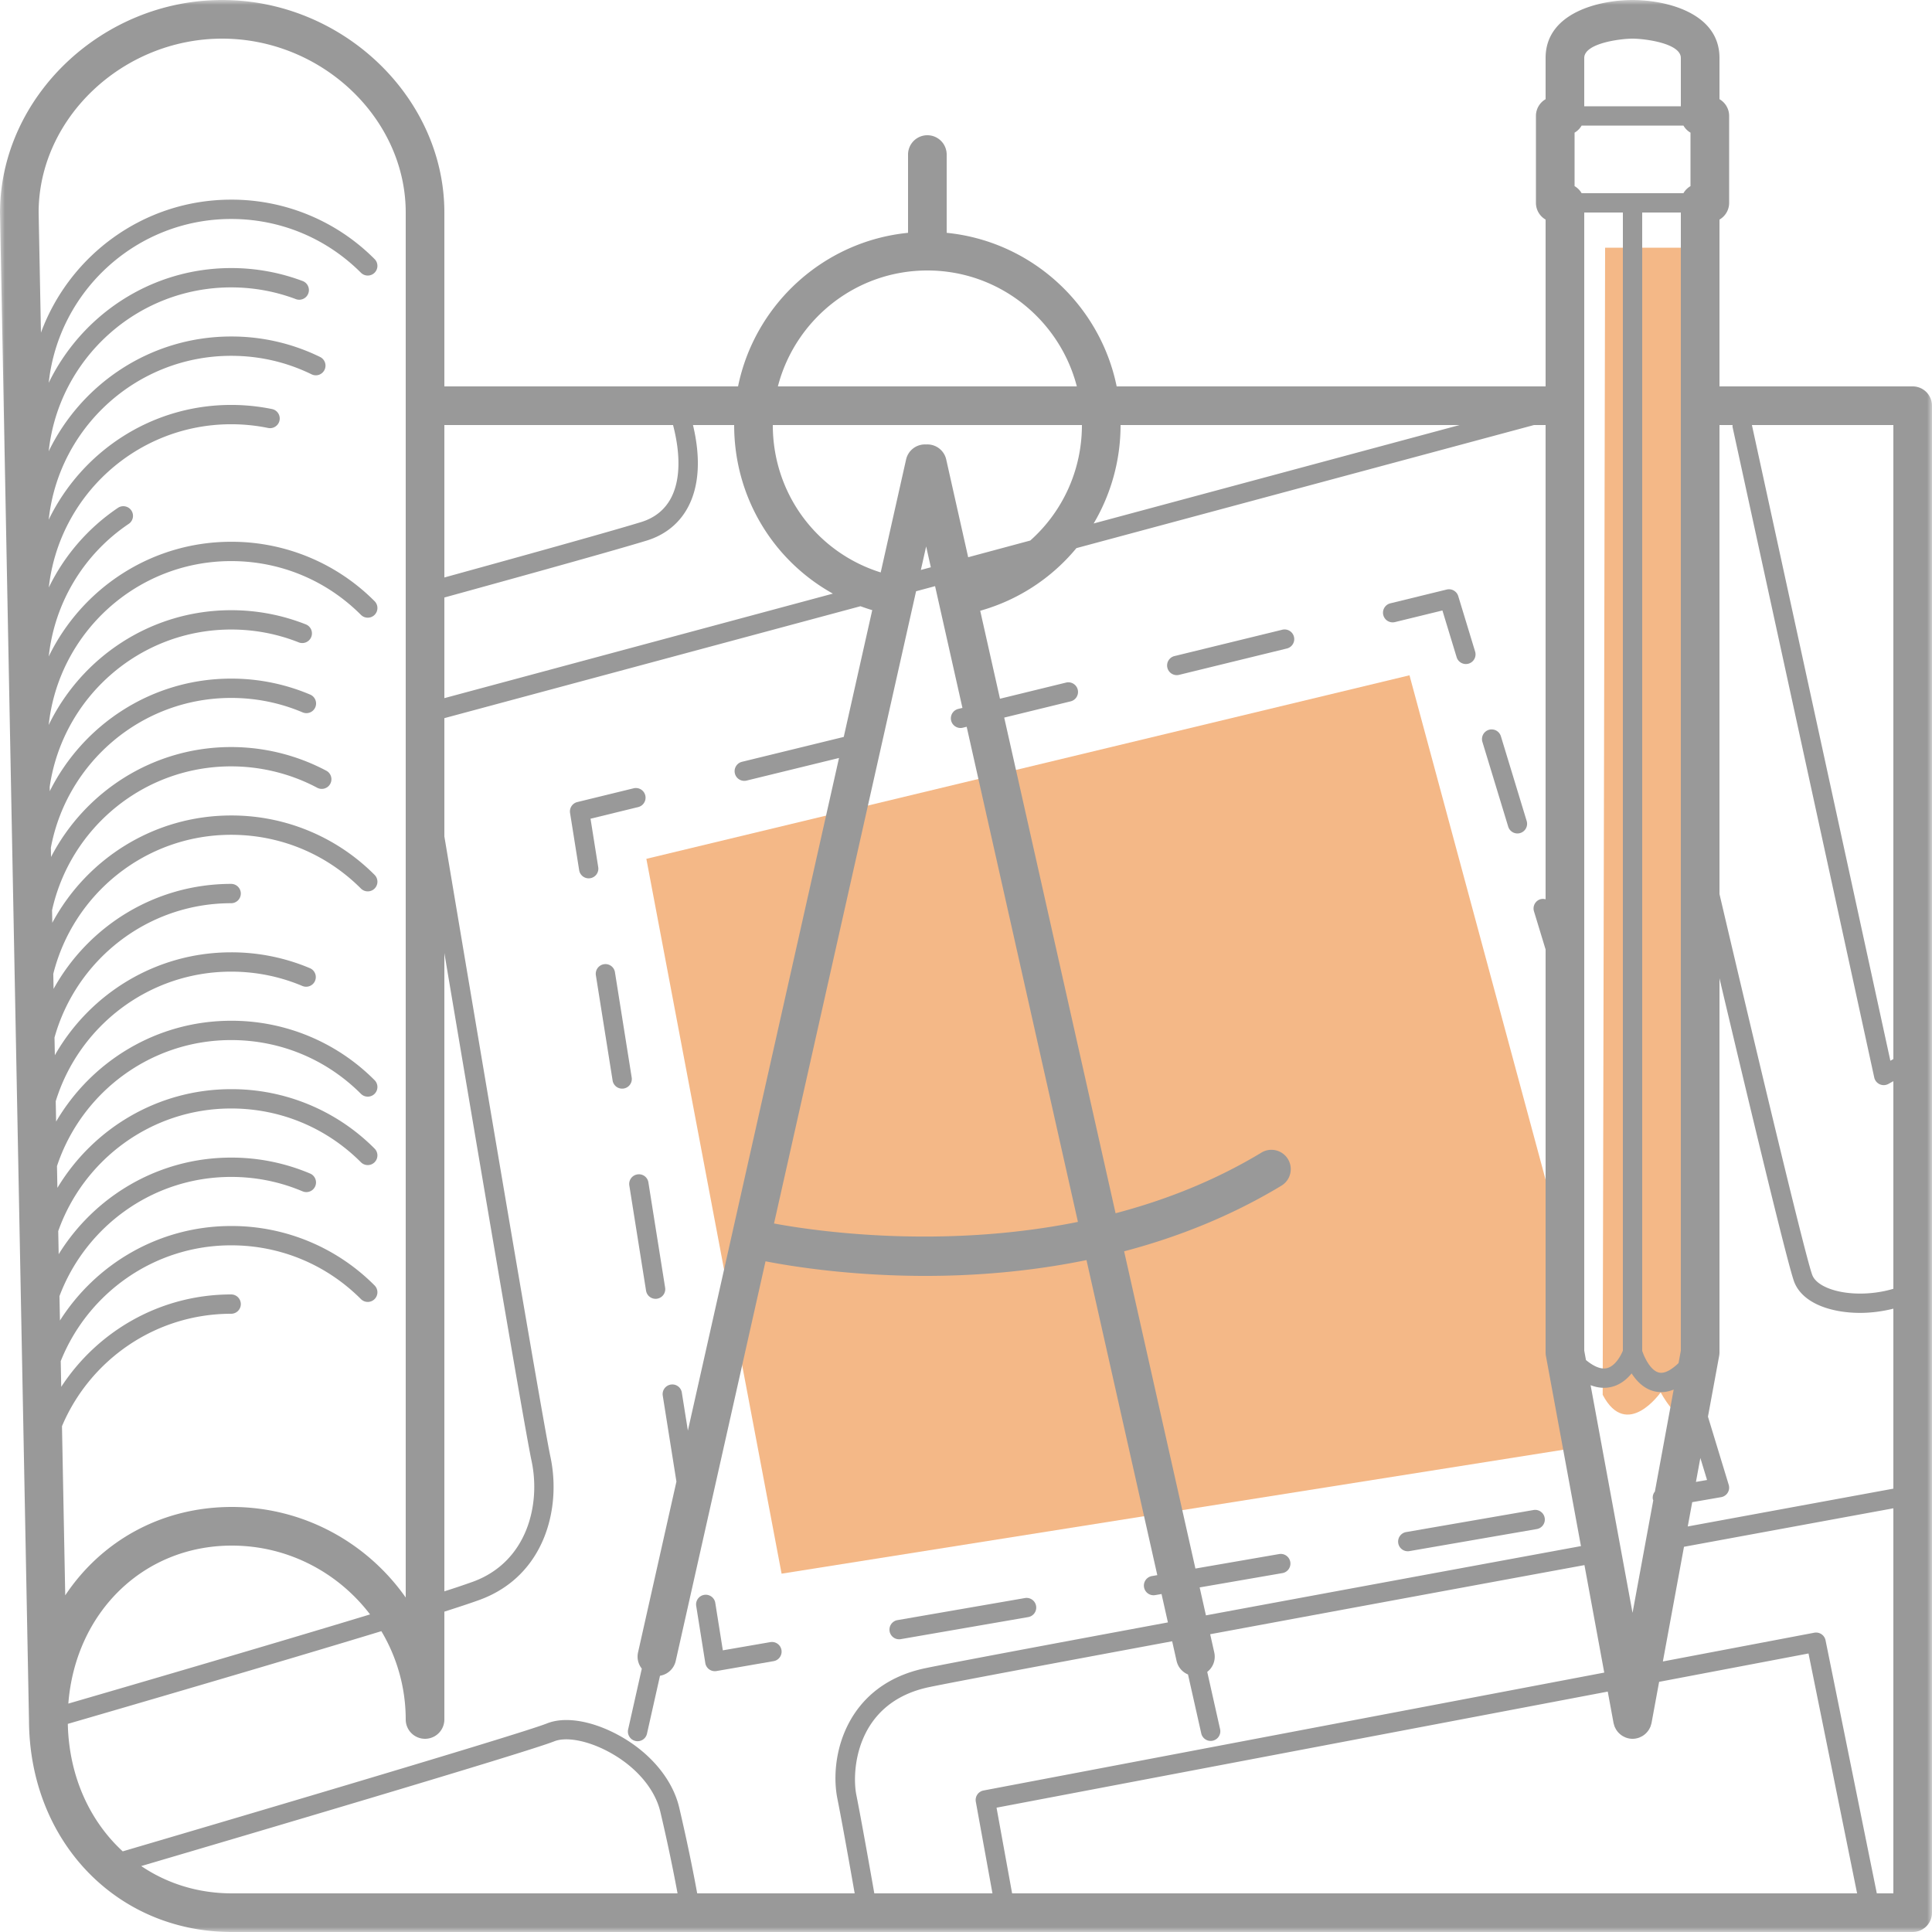
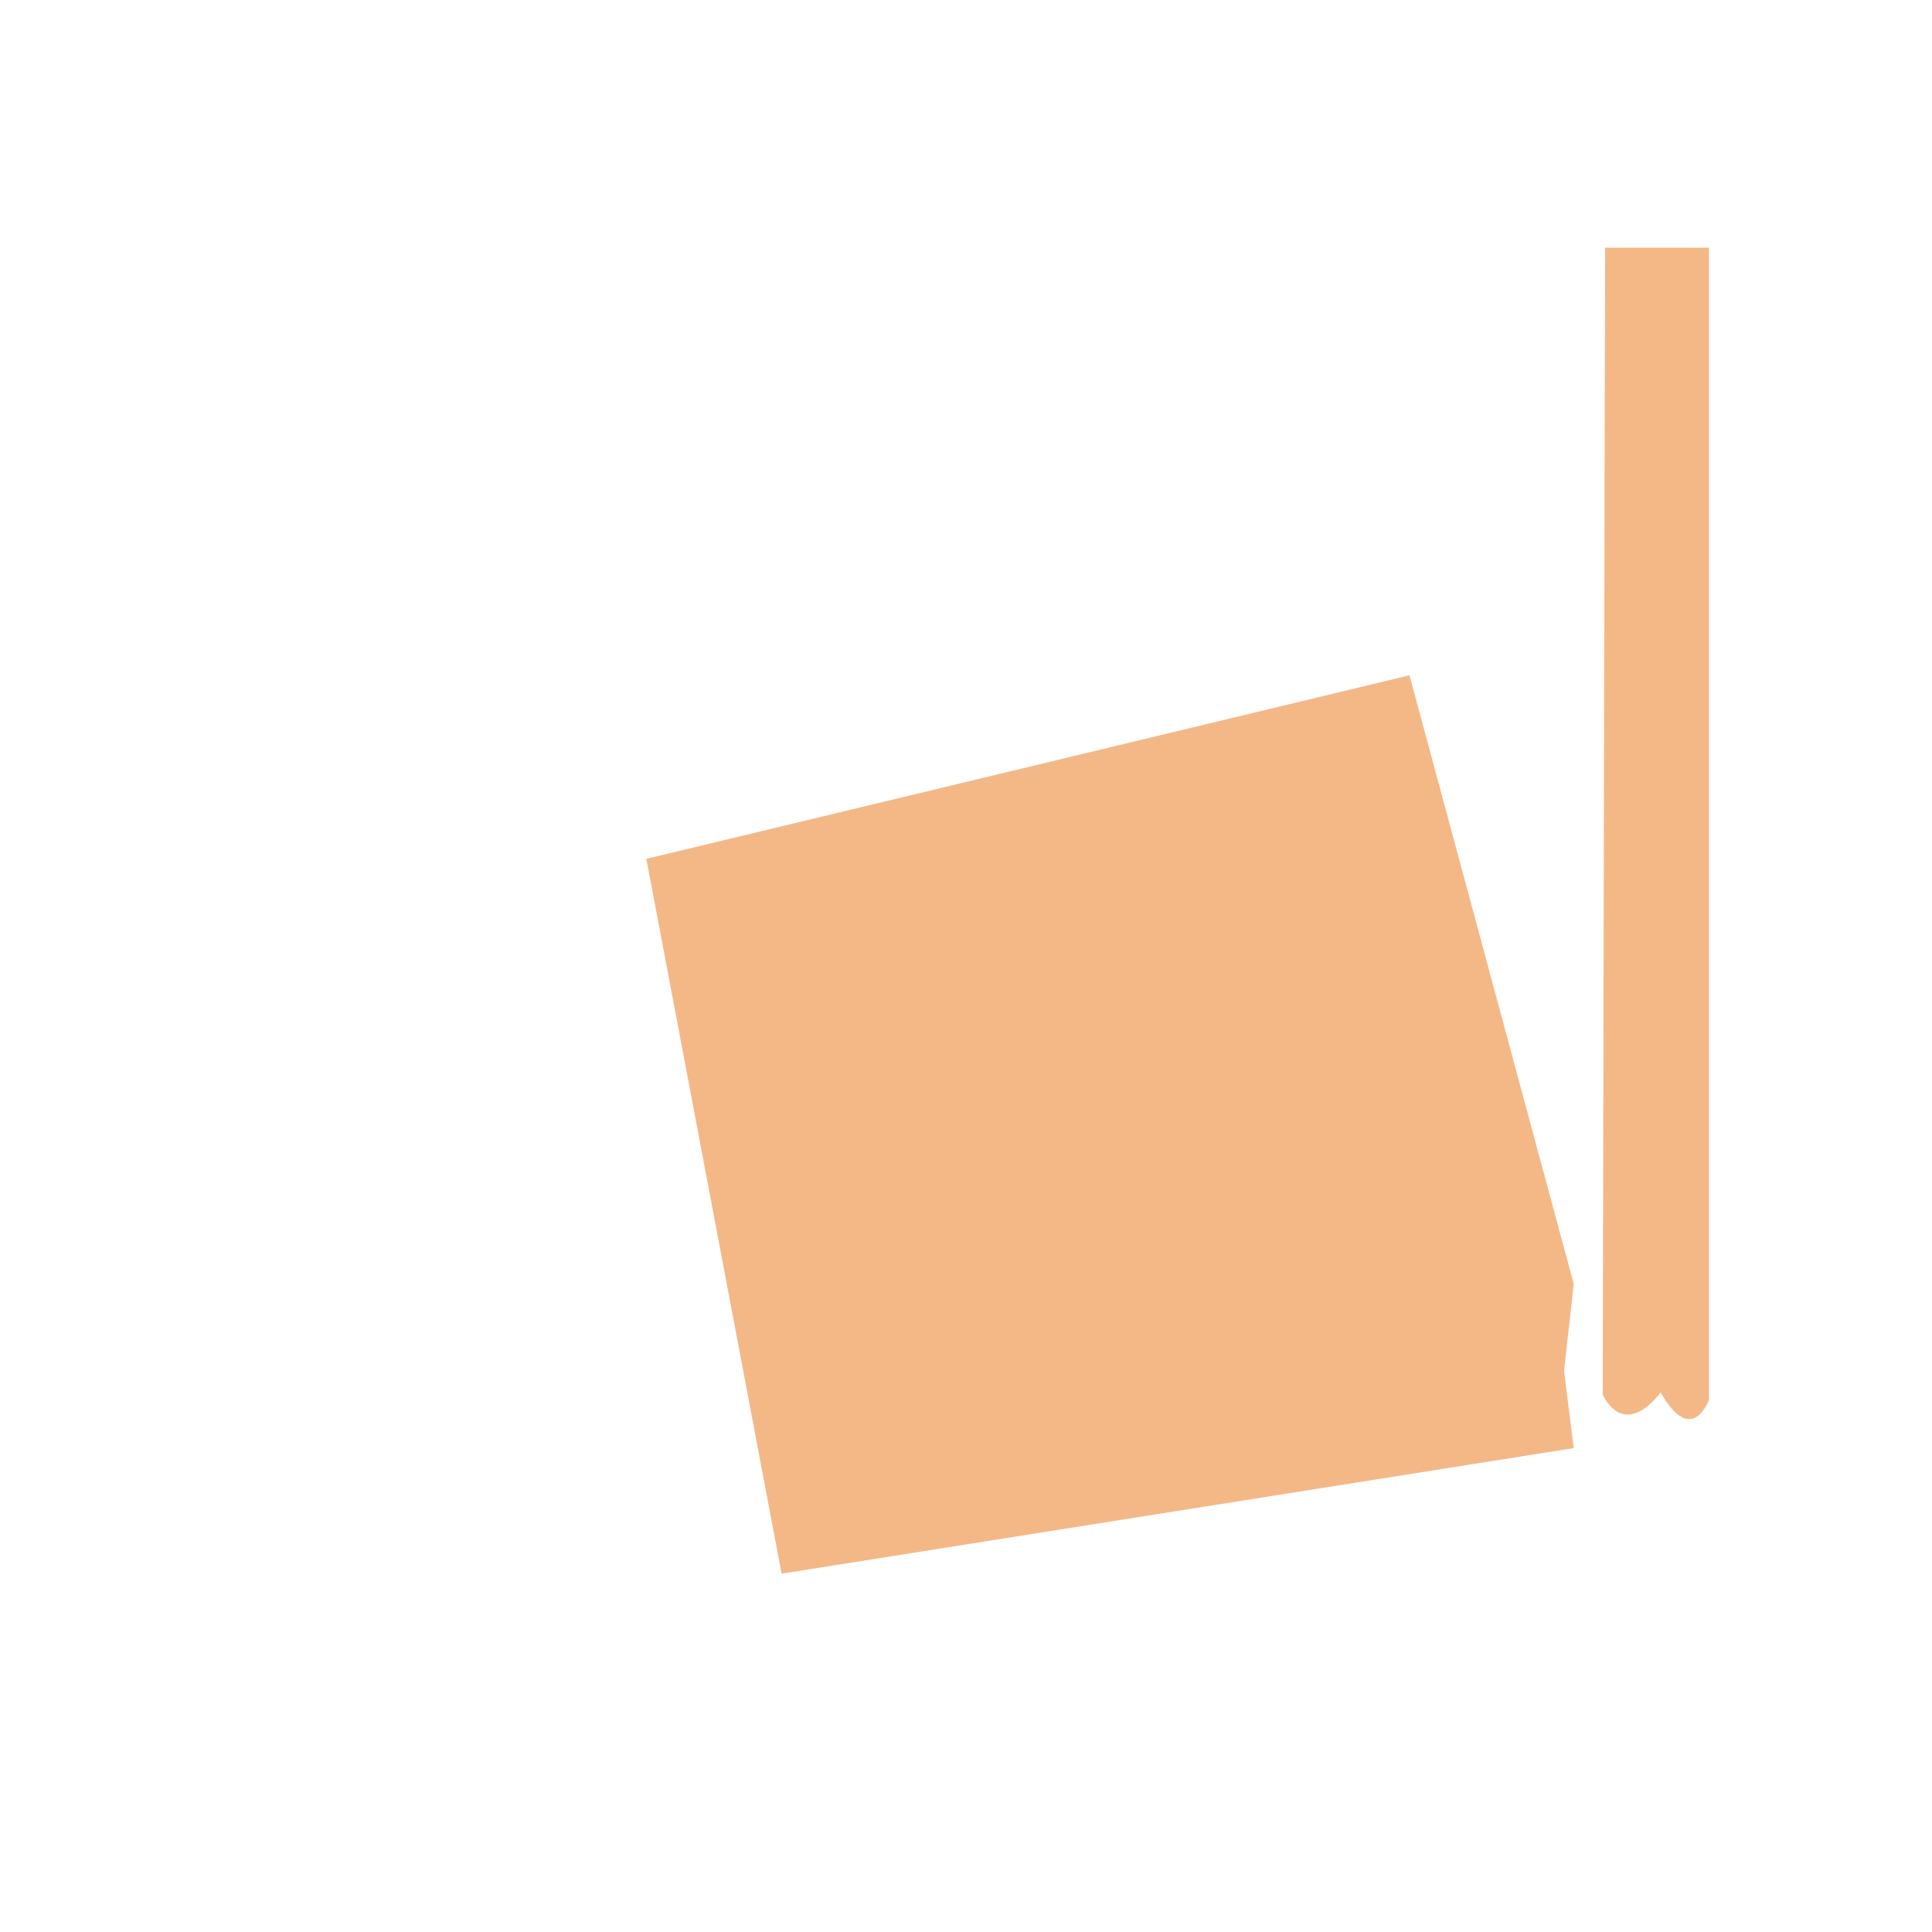
<svg xmlns="http://www.w3.org/2000/svg" xmlns:xlink="http://www.w3.org/1999/xlink" width="200" height="200" viewBox="0 0 200 200">
  <title>Page 1</title>
  <defs>
    <path id="a" d="M0 0h200v200H0z" />
  </defs>
  <g fill="none" fill-rule="evenodd">
    <path d="M166.16 25.64h10.75v119.25s-1.75 5-5-.75c0 0-3.5 5-6 .25l.25-118.75zm-20.25 44.266l17 63-1 9 1 8-82 13-14-74z" fill="#F4B887" />
    <mask id="b" fill="#fff">
      <use xlink:href="#a" />
    </mask>
-     <path d="M194.287 196l-5.307-26.198a1.002 1.002 0 0 0-1.167-.784l-15.673 2.976 2.186-11.871c10.795-1.986 19.09-3.51 21.674-3.984V196h-1.713zM14.62 193.174c9.357-2.755 39.864-11.759 42.75-12.911 1.223-.489 3.374-.096 5.482 1.001 2.872 1.493 4.93 3.847 5.507 6.298A180.857 180.857 0 0 1 70.14 196H24c-3.523 0-6.723-1.032-9.38-2.826zm-7.6-14.719c5.313-1.542 21.384-6.223 32.458-9.596A17.862 17.862 0 0 1 42 178a2 2 0 0 0 4 0v-11.164c1.618-.516 2.889-.939 3.68-1.23 6.669-2.458 8.458-9.403 7.297-14.816C56.01 146.276 46.416 89.069 46 86.585V74.343l43.076-11.587c.4.145.805.283 1.218.405l-2.95 13.126-10.561 2.581a1.001 1.001 0 0 0 .475 1.944l9.596-2.346-15.645 69.631-.626-3.935a.992.992 0 0 0-1.145-.83 1 1 0 0 0-.83 1.145l1.415 8.895-3.974 17.69a1.986 1.986 0 0 0 .39 1.674l-1.415 6.294a1.002 1.002 0 0 0 .977 1.22c.457 0 .87-.315.974-.78l1.348-5.997a2.001 2.001 0 0 0 1.628-1.535l9.296-41.369c2.627.513 8.737 1.512 16.56 1.512 5.018 0 10.734-.422 16.667-1.638l7.33 32.615-.56.096a1 1 0 0 0 .343 1.971l.655-.113.66 2.94c-12.836 2.384-22.708 4.237-25.106 4.737-8.262 1.72-9.972 9.198-9.11 13.507.502 2.507 1.392 7.531 1.79 9.804H72.173c-.266-1.466-.891-4.75-1.865-8.896-.71-3.009-3.151-5.857-6.532-7.615-2.683-1.396-5.357-1.801-7.147-1.084-2.922 1.168-36.782 11.146-43.925 13.247-3.433-3.16-5.568-7.81-5.684-13.197zm31.288-11.332c-10.62 3.227-25.533 7.576-31.235 9.233C7.809 166.925 14.833 160 24 160c5.836 0 11.016 2.805 14.308 7.123zM23 4c10.299 0 19 8.243 19 18v143.374C38.016 159.711 31.435 156 24 156c-7.316 0-13.518 3.543-17.247 9.15l-.337-17.514C9.299 140.807 16.063 136 23.93 136a1 1 0 1 0 0-2c-7.363 0-13.842 3.816-17.592 9.567l-.051-2.663c2.797-7.012 9.644-11.988 17.643-11.988 5.073 0 9.843 1.977 13.433 5.566a.999.999 0 1 0 1.414-1.414 20.861 20.861 0 0 0-14.847-6.152c-7.454 0-13.997 3.915-17.724 9.785l-.05-2.525c2.708-7.197 9.642-12.342 17.774-12.342 2.563 0 5.05.502 7.394 1.493a.999.999 0 1 0 .779-1.842 20.883 20.883 0 0 0-8.173-1.651c-7.545 0-14.153 4.013-17.856 10.002l-.046-2.392c2.609-7.382 9.638-12.694 17.902-12.694 5.076 0 9.846 1.977 13.433 5.566a.999.999 0 1 0 1.414-1.414 20.85 20.85 0 0 0-14.847-6.152c-7.636 0-14.312 4.109-17.988 10.219l-.044-2.253c2.506-7.568 9.635-13.048 18.032-13.048 5.074 0 9.845 1.977 13.433 5.564a.999.999 0 1 0 1.414-1.414 20.864 20.864 0 0 0-14.847-6.15c-7.726 0-14.474 4.206-18.12 10.436l-.041-2.106c2.392-7.759 9.626-13.414 18.16-13.414 2.557 0 5.038.499 7.375 1.484a.999.999 0 1 0 .776-1.843 20.87 20.87 0 0 0-8.151-1.641c-7.816 0-14.636 4.301-18.251 10.652l-.036-1.83C7.877 99.399 15.219 93.5 23.929 93.5a1 1 0 1 0 0-2c-7.907 0-14.802 4.396-18.383 10.869l-.03-1.553C7.58 92.56 15.04 86.418 23.929 86.418c5.074 0 9.846 1.977 13.435 5.564a.999.999 0 1 0 1.414-1.414 20.87 20.87 0 0 0-14.85-6.15c-8.004 0-14.972 4.504-18.514 11.108l-.025-1.298c1.884-8.507 9.475-14.894 18.54-14.894 3.106 0 6.187.766 8.91 2.215a1 1 0 1 0 .939-1.766 21.036 21.036 0 0 0-9.848-2.449c-8.113 0-15.151 4.632-18.647 11.382l-.018-.958c1.646-8.813 9.38-15.508 18.664-15.508 2.564 0 5.052.502 7.395 1.493a1 1 0 1 0 .779-1.842 20.884 20.884 0 0 0-8.174-1.651c-8.22 0-15.33 4.757-18.777 11.651l-.01-.435c1.32-9.198 9.23-16.298 18.787-16.298 2.42 0 4.782.45 7.015 1.338a1.001 1.001 0 0 0 .739-1.86 20.928 20.928 0 0 0-7.754-1.478c-8.31 0-15.484 4.862-18.888 11.88 1.02-9.523 9.099-16.964 18.888-16.964 5.075 0 9.846 1.977 13.435 5.566a.999.999 0 1 0 1.414-1.414 20.86 20.86 0 0 0-14.85-6.152c-8.304 0-15.476 4.857-18.881 11.87a18.994 18.994 0 0 1 8.257-13.708 1 1 0 1 0-1.12-1.656 21.008 21.008 0 0 0-7.131 8.226c1.05-9.49 9.11-16.898 18.877-16.898 1.295 0 2.583.13 3.827.386a1.003 1.003 0 0 0 1.18-.779.998.998 0 0 0-.776-1.18 21.064 21.064 0 0 0-4.231-.427c-8.31 0-15.484 4.862-18.888 11.88 1.02-9.523 9.099-16.964 18.888-16.964 2.92 0 5.723.645 8.326 1.916a1 1 0 1 0 .878-1.797 20.8 20.8 0 0 0-9.204-2.119c-8.31 0-15.484 4.862-18.888 11.88C6.062 37.191 14.14 29.75 23.93 29.75c2.307 0 4.564.41 6.709 1.219a1 1 0 0 0 .706-1.871 20.926 20.926 0 0 0-7.415-1.348c-8.31 0-15.484 4.862-18.887 11.879 1.02-9.521 9.099-16.961 18.887-16.961 5.074 0 9.845 1.977 13.433 5.564a.999.999 0 1 0 1.414-1.414 20.864 20.864 0 0 0-14.847-6.15c-9.037 0-16.735 5.748-19.691 13.77L3.999 22c0-9.757 8.702-18 19-18zm46.673 40c.805 3.078.746 5.73-.202 7.538-.645 1.229-1.688 2.071-3.1 2.506C62.684 55.18 49.602 58.788 46 59.78V44h23.673zM46 98.657c2.975 17.678 8.297 49.167 9.022 52.552.985 4.597-.484 10.476-6.034 12.52A82.09 82.09 0 0 1 46 164.734V98.657zm40.22-37.205L46 72.271V61.854c2.578-.708 17.03-4.688 20.96-5.898 1.912-.589 3.392-1.795 4.28-3.489 1.144-2.176 1.306-5.08.497-8.467H76c0 7.438 4.013 14 10.22 17.452zM96 28c7.439 0 13.69 5.11 15.474 12H80.526C82.309 33.11 88.56 28 96 28zm55.099 16l-37.883 10.19A19.991 19.991 0 0 0 116 44h35.099zM95.875 56.565l.485 2.16-1.033.277.548-2.437zm10.778-.609l-6.428 1.729-2.274-10.123a1.997 1.997 0 0 0-2.08-1.551 1.997 1.997 0 0 0-2.072 1.551L91.17 59.258C84.53 57.176 80 51.078 80 44h32c0 4.713-2.027 9.002-5.347 11.956zm-11.821 5.251l1.967-.529 2.832 12.605-.464.113a1.001 1.001 0 0 0 .474 1.944l.429-.105 11.517 51.257c-14.264 2.867-27.35.928-31.461.164l14.706-65.449zM160 93.095a.964.964 0 0 0-.538-.007 1 1 0 0 0-.666 1.248L160 98.292V140c0 .121.01.243.033.362l3.627 19.69a31328.374 31328.374 0 0 0-38.822 7.17l-.65-2.893 8.567-1.482a1 1 0 0 0-.342-1.971l-8.664 1.499-7.38-32.839c5.468-1.442 11.03-3.614 16.333-6.825a2.001 2.001 0 0 0-2.072-3.422c-4.876 2.953-10.04 4.963-15.146 6.306l-11.528-51.31 6.877-1.681a1 1 0 1 0-.475-1.943l-6.841 1.672-2.046-9.108a19.906 19.906 0 0 0 9.959-6.483L158.799 44h1.2v49.095zM169 4c1.339.007 5 .49 5 2v5h-10V6c0-1.51 3.66-1.993 5-2zm10.353 40c0 .071-.012.141.003.213l14.666 67.334a1.004 1.004 0 0 0 1.464.661l.514-.285v21.492c-2.31.694-5.066.667-6.892-.124-.552-.239-1.261-.66-1.505-1.309-.771-2.054-6.603-26.623-9.603-39.43V44h1.353zM196 109.634l-.31.172L181.357 44H196v65.634zm-92.84 77.497l63.274-12.018.599 3.249c.002.012.007.022.009.034.012.053.028.104.044.156.02.07.04.139.067.206.019.045.04.087.063.13.034.068.069.134.11.198.026.04.055.077.083.115a1.947 1.947 0 0 0 .416.409c.042.031.084.062.129.089.064.039.132.072.2.105.042.02.083.043.127.059.105.04.212.072.322.094.012.002.023.008.035.01h.003c.117.021.236.033.357.033h.004c.12 0 .24-.012.356-.033h.004c.012-.002.023-.008.034-.01.11-.022.218-.054.323-.094.044-.016.085-.039.127-.059.068-.033.135-.066.2-.105.045-.027.087-.058.129-.089a2.34 2.34 0 0 0 .165-.133 2.164 2.164 0 0 0 .25-.276 2.42 2.42 0 0 0 .084-.115c.04-.064.076-.13.11-.198.022-.043.044-.085.063-.13.027-.067.046-.136.067-.206.016-.052.032-.103.044-.156.002-.012.007-.022.009-.034l.784-4.258 15.465-2.937 5.03 24.833h-87.473l-1.612-8.869zm63.495-43.522c.989-.186 1.727-.793 2.25-1.435.544.845 1.367 1.69 2.544 1.893.178.031.356.046.534.046.422 0 .846-.093 1.275-.266l-1.946 10.56a.99.99 0 0 0-.21.787c.008.043.03.077.043.118L169 166.961l-4.341-23.567c.68.26 1.348.335 1.996.215zM164 139.817V22h4v117.815c-.221.555-.832 1.665-1.72 1.83-.58.108-1.3-.193-2.1-.852l-.18-.976zm7.792 2.28c-.924-.158-1.583-1.621-1.792-2.257V22h4v117.817l-.237 1.29c-.764.732-1.45 1.086-1.971.99zm4.922 11.111l-1.151.199.457-2.477.694 2.278zM174.269 13c.176.303.428.557.73.732v5.536a2.012 2.012 0 0 0-.73.732h-10.54a2.002 2.002 0 0 0-.73-.732v-5.536c.304-.175.556-.429.73-.732h10.54zM88.647 185.804c-.477-2.387-.115-9.56 7.557-11.158 2.393-.498 12.28-2.353 25.138-4.742l.457 2.034a1.989 1.989 0 0 0 1.183 1.402l1.378 6.13a1 1 0 0 0 1.95-.44l-1.337-5.955a1.993 1.993 0 0 0 .728-2.013l-.424-1.887a29940.46 29940.46 0 0 1 38.745-7.156l2.05 11.127-64.26 12.206a1 1 0 0 0-.796 1.161L102.74 196H90.508c-.365-2.074-1.328-7.534-1.861-10.196zM196 154.105c-2.032.374-10.297 1.891-21.285 3.914l.463-2.515 2.993-.519a.999.999 0 0 0 .786-1.276l-2.15-7.058 1.16-6.289c.022-.119.033-.241.033-.362v-38.723c2.628 11.116 7.015 29.5 7.73 31.409.388 1.032 1.282 1.876 2.584 2.44 1.208.523 2.702.783 4.253.783 1.145 0 2.316-.156 3.433-.436v18.632zM198 40h-20V22.732c.598-.345 1-.992 1-1.732v-9c0-.74-.402-1.387-1-1.732V6c0-4.736-5.657-6-9-6s-9 1.264-9 6v4.268c-.598.345-1 .992-1 1.732v9c0 .74.402 1.387 1 1.732V40h-44.403c-1.73-8.48-8.84-15.025-17.597-15.898V16a2 2 0 0 0-4 0v8.102C85.242 24.975 78.132 31.52 76.403 40H46V22C46 10.075 35.468 0 23 0 10.533 0 0 10.075 0 22.038l3 156 .002.017C3.029 190.569 12.045 200 24 200h174a2 2 0 0 0 2-2V42a2 2 0 0 0-2-2z" fill="#999" mask="url(#b)" />
-     <path d="M145.58 158.597a1 1 0 1 0 .343 1.97l13.168-2.28a.999.999 0 1 0-.342-1.97l-13.168 2.28zm-52.501 11.101c.057 0 .114-.005.172-.015l13.168-2.279a1 1 0 1 0-.342-1.97l-13.168 2.28a.999.999 0 0 0 .17 1.984m-19.661 3.116a1.003 1.003 0 0 0 .752.172l5.912-1.024a.999.999 0 1 0-.341-1.97l-4.913.85-.784-4.925a1 1 0 0 0-1.975.314l.944 5.927a.998.998 0 0 0 .404.656m-7.44-51.239a1 1 0 0 0-.83 1.145l1.73 10.877a1 1 0 1 0 1.975-.314l-1.73-10.878a.99.99 0 0 0-1.145-.83m-.587-10.049l-1.73-10.878a.992.992 0 0 0-1.145-.83 1 1 0 0 0-.83 1.145l1.73 10.877a1 1 0 1 0 1.975-.314m-4.45-20.6a.999.999 0 0 0 .988-1.157l-.797-5.016 4.934-1.205a1 1 0 0 0-.475-1.943l-5.828 1.424a1 1 0 0 0-.75 1.128l.943 5.926a1 1 0 0 0 .986.843m71.801-25.736l-11.191 2.734a1.001 1.001 0 0 0 .474 1.944l11.192-2.736a1 1 0 0 0-.475-1.943m18.048 2.842a1 1 0 0 0 1.914-.582l-1.747-5.74a1.002 1.002 0 0 0-1.194-.68l-5.828 1.425a1 1 0 1 0 .474 1.943l4.909-1.2 1.472 4.834zm5.337 17.539a1 1 0 0 0 1.914-.583l-2.669-8.769a1.002 1.002 0 0 0-1.248-.666c-.528.162-.826.72-.666 1.248l2.67 8.77z" fill="#999" />
  </g>
</svg>